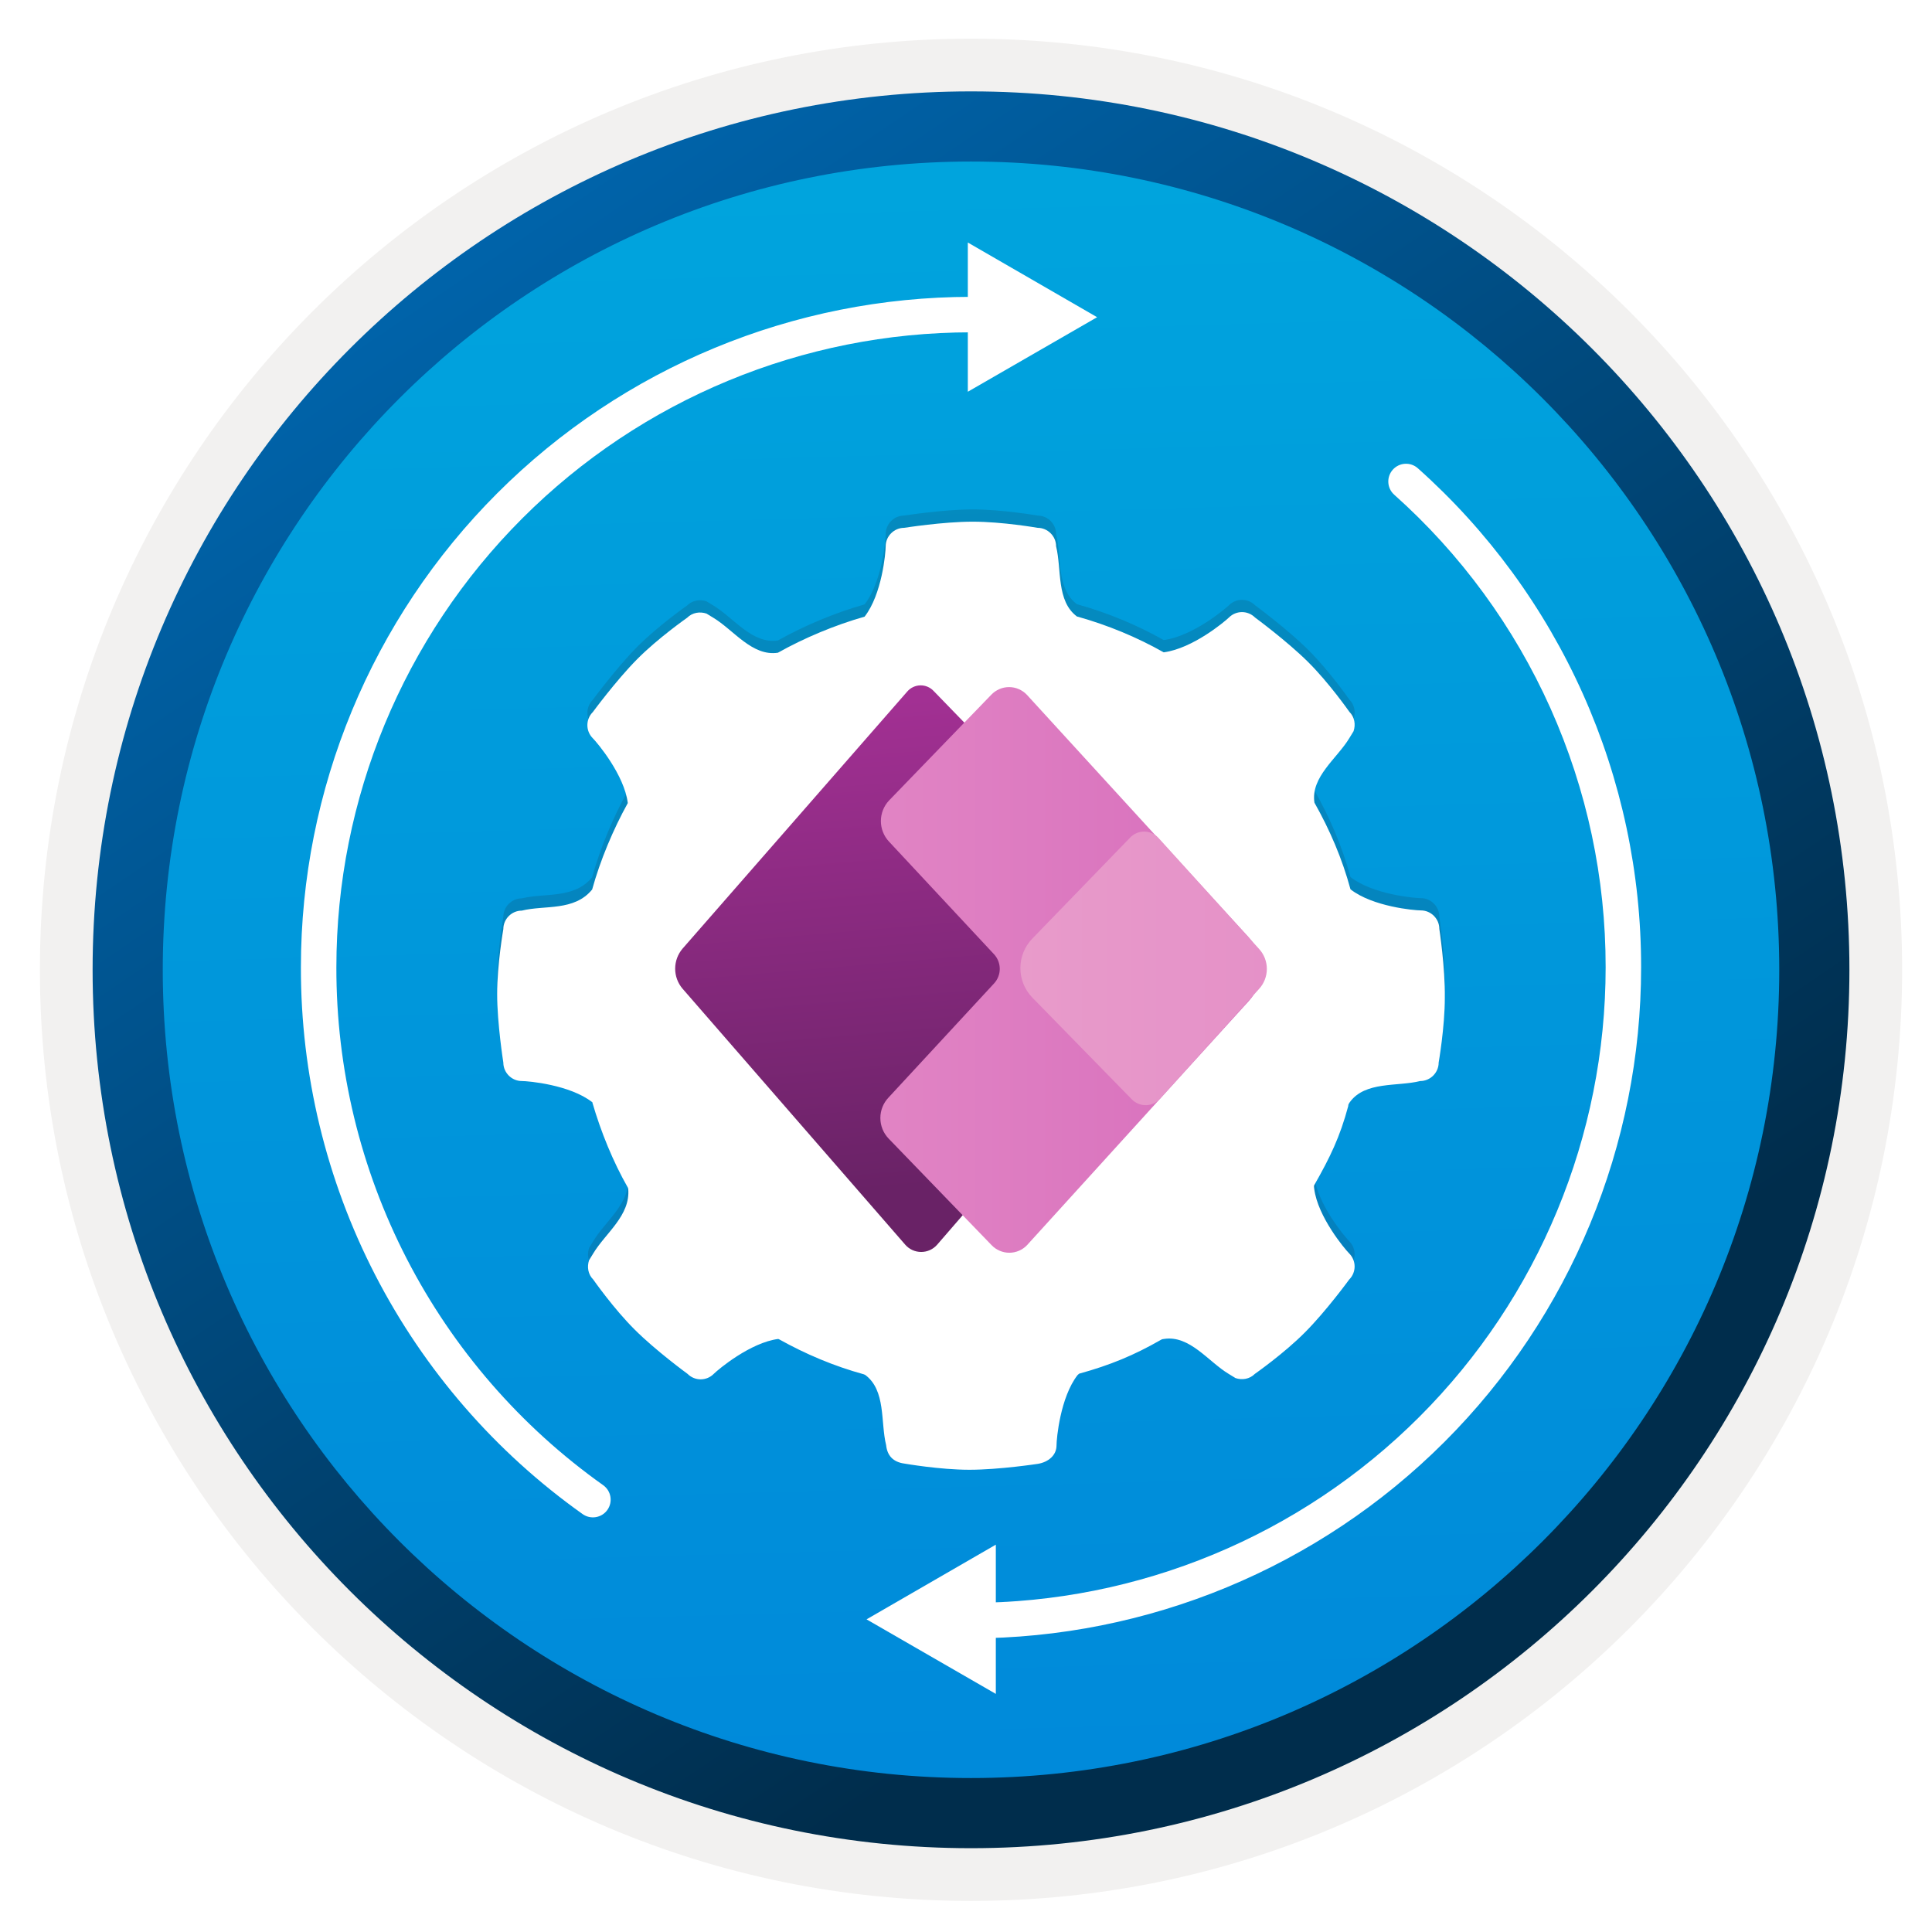
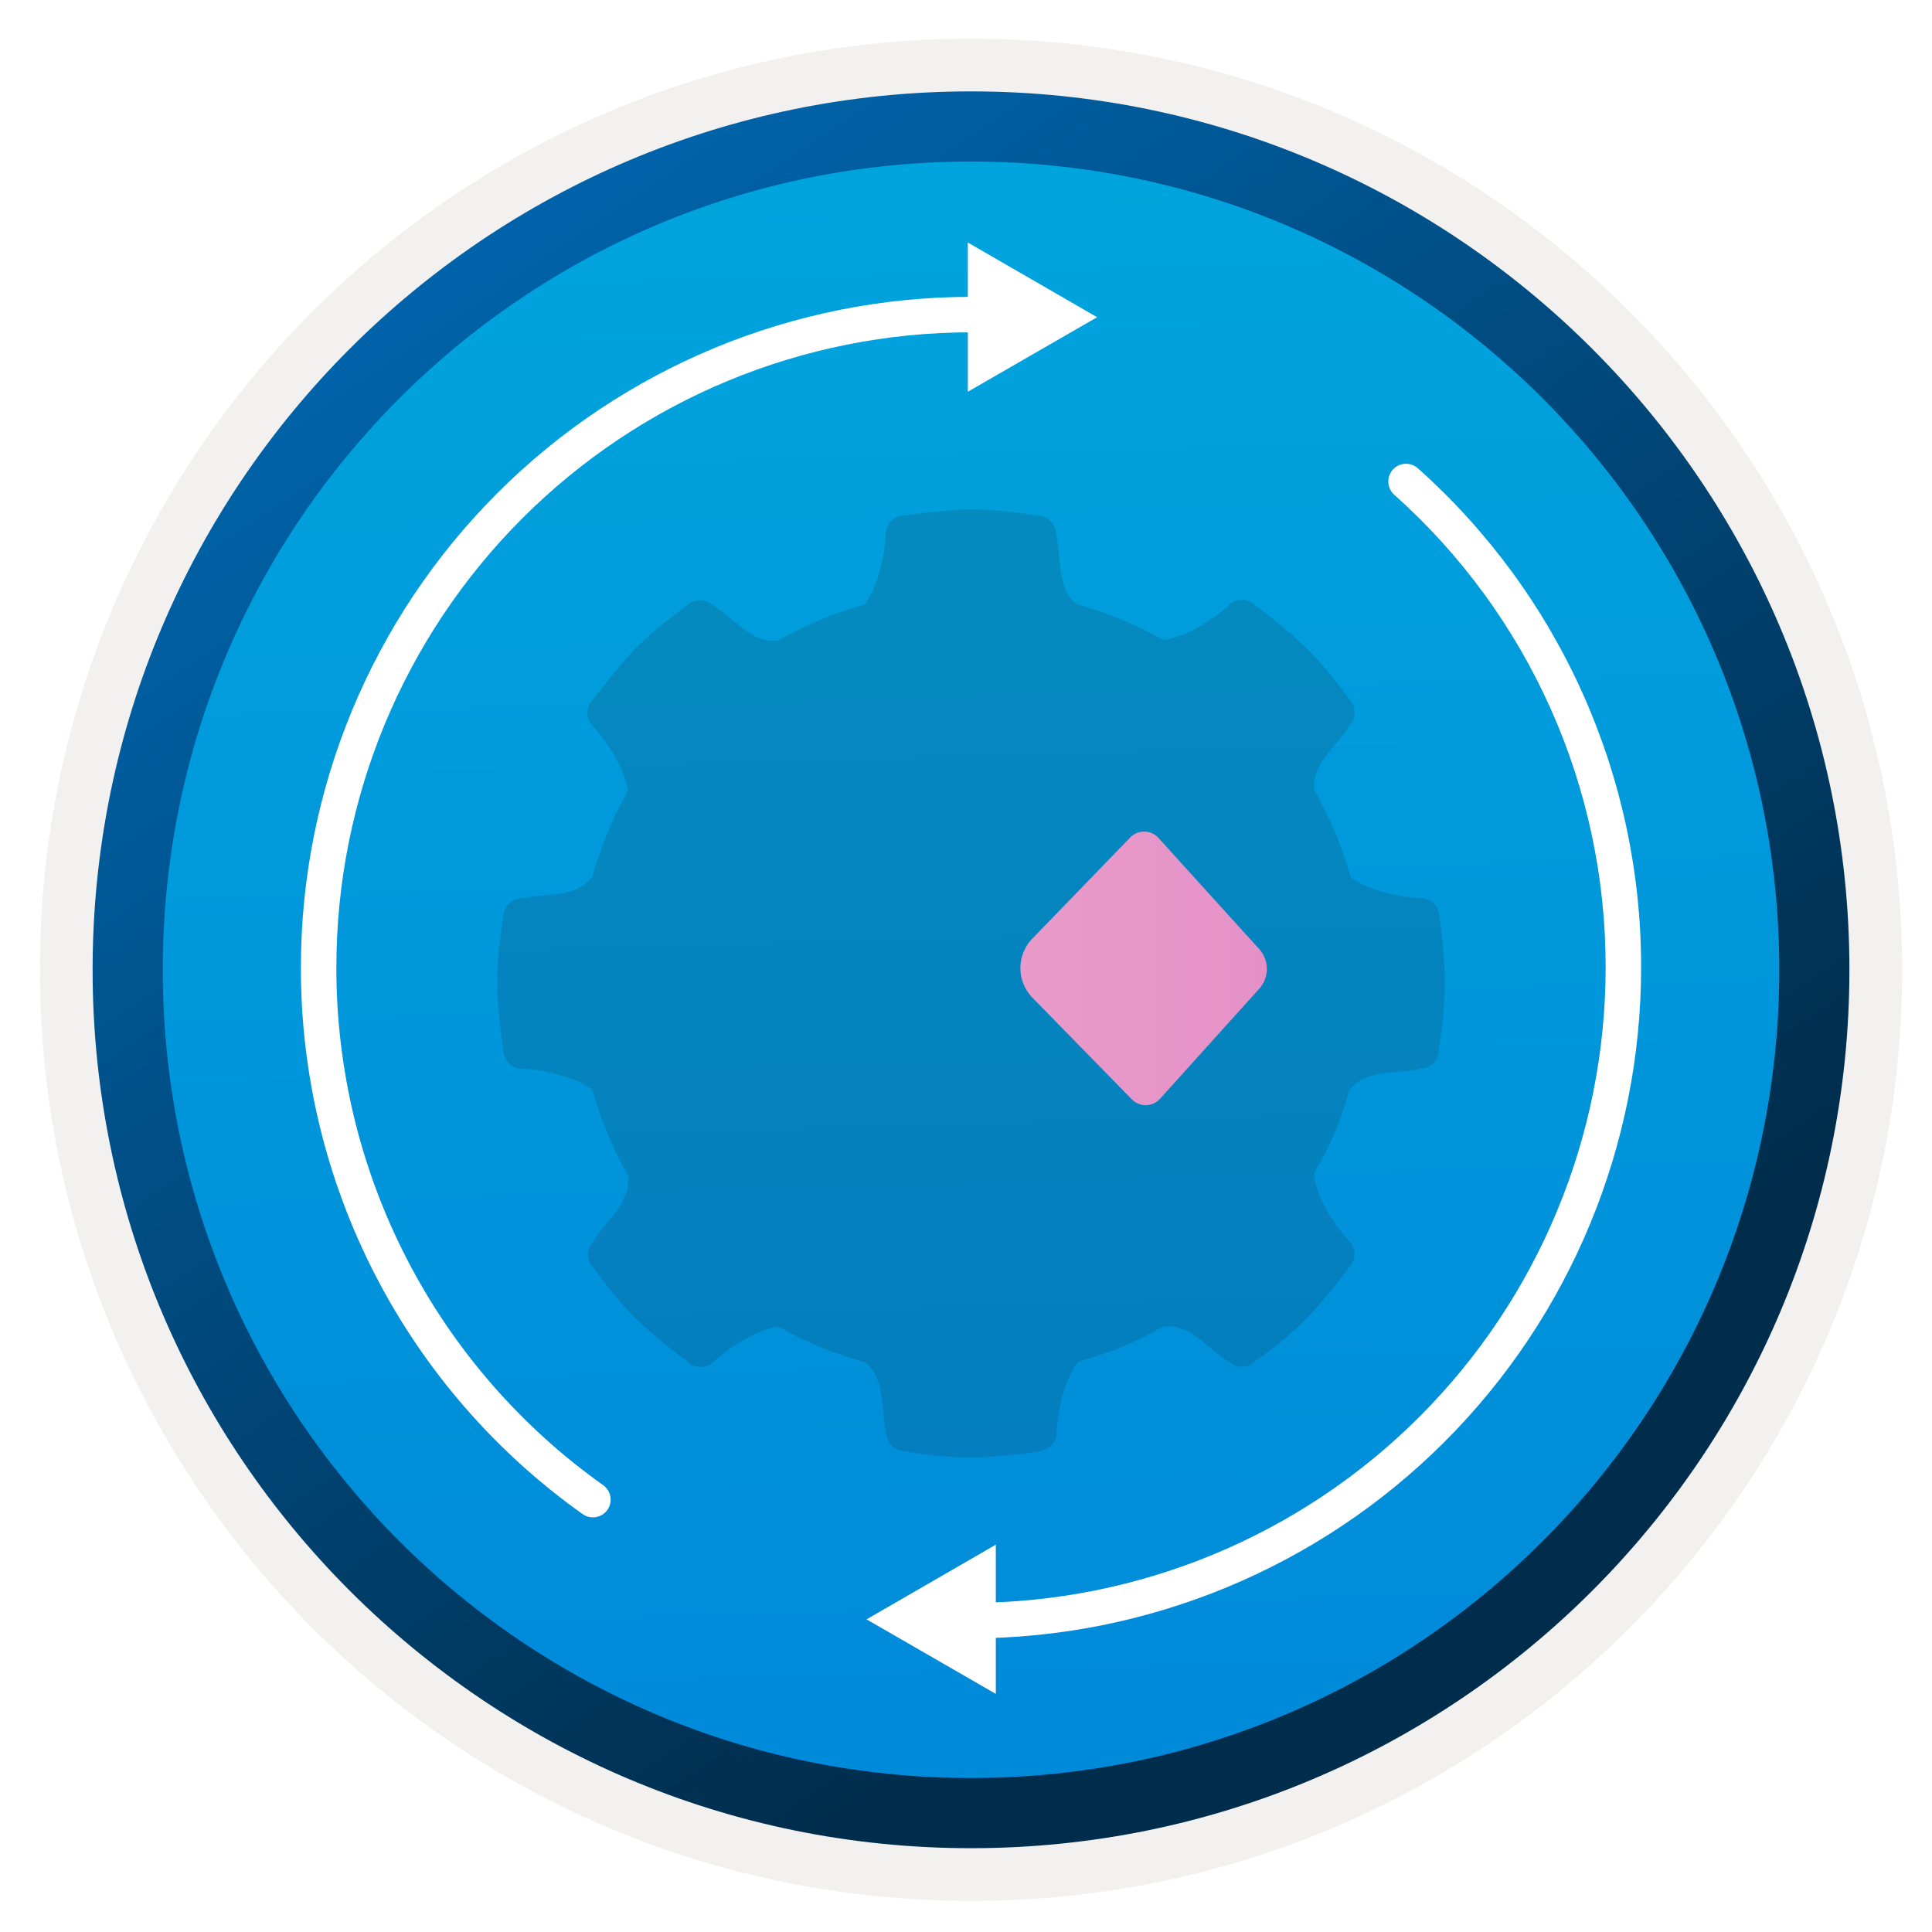
<svg xmlns="http://www.w3.org/2000/svg" width="103" height="103" viewBox="0 0 103 103" fill="none">
  <path d="M51.767 98.512C25.917 98.512 4.957 77.562 4.957 51.702C4.957 25.842 25.917 4.892 51.767 4.892C77.617 4.892 98.577 25.852 98.577 51.702C98.577 77.552 77.617 98.512 51.767 98.512Z" fill="url(#paint0_linear_810_21766)" />
  <path fill-rule="evenodd" clip-rule="evenodd" d="M97.667 51.703C97.667 77.052 77.117 97.603 51.767 97.603C26.417 97.603 5.867 77.052 5.867 51.703C5.867 26.352 26.417 5.803 51.767 5.803C77.117 5.803 97.667 26.352 97.667 51.703ZM51.767 2.062C79.187 2.062 101.407 24.282 101.407 51.703C101.407 79.123 79.177 101.343 51.767 101.343C24.347 101.343 2.127 79.112 2.127 51.703C2.127 24.282 24.347 2.062 51.767 2.062Z" fill="#F2F1F0" />
  <path fill-rule="evenodd" clip-rule="evenodd" d="M94.857 51.702C94.857 75.502 75.567 94.792 51.767 94.792C27.967 94.792 8.677 75.502 8.677 51.702C8.677 27.902 27.967 8.612 51.767 8.612C75.567 8.612 94.857 27.902 94.857 51.702ZM51.767 4.872C77.627 4.872 98.597 25.842 98.597 51.702C98.597 77.562 77.627 98.532 51.767 98.532C25.907 98.532 4.937 77.562 4.937 51.702C4.937 25.842 25.897 4.872 51.767 4.872Z" fill="url(#paint1_linear_810_21766)" />
  <path opacity="0.15" d="M76.734 48.867C76.734 48.328 76.289 47.882 75.749 47.882C75.398 47.882 73.182 47.683 71.998 46.757C71.998 46.757 72.01 46.745 71.998 46.757C71.553 45.116 70.897 43.592 70.076 42.139C69.865 40.767 71.295 39.771 71.94 38.692C72.057 38.505 72.116 38.399 72.162 38.329C72.28 37.977 72.221 37.579 71.94 37.297C71.94 37.297 70.85 35.738 69.724 34.625C68.599 33.511 66.911 32.269 66.911 32.269C66.524 31.882 65.903 31.882 65.516 32.269C65.258 32.515 63.582 33.91 62.058 34.121C62.035 34.121 62.035 34.121 62.035 34.121C60.628 33.324 59.046 32.667 57.451 32.222H57.428C56.303 31.401 56.607 29.69 56.303 28.471C56.303 27.931 55.857 27.486 55.318 27.486C55.318 27.486 53.443 27.158 51.86 27.158C50.278 27.158 48.203 27.486 48.203 27.486C47.664 27.486 47.218 27.931 47.218 28.471C47.218 28.822 47.019 31.038 46.093 32.222C44.522 32.667 42.869 33.359 41.474 34.144C40.103 34.355 39.106 32.925 38.028 32.28C37.84 32.163 37.735 32.105 37.665 32.058C37.313 31.94 36.914 31.999 36.633 32.28C36.633 32.28 35.074 33.37 33.961 34.496C32.847 35.621 31.604 37.309 31.604 37.309C31.218 37.696 31.218 38.317 31.604 38.704C31.851 38.95 33.281 40.662 33.468 42.15V42.162C32.695 43.557 32.003 45.198 31.569 46.769C31.569 46.769 31.593 46.745 31.569 46.769C30.608 47.941 29.037 47.589 27.818 47.894C27.279 47.894 26.834 48.34 26.834 48.879C26.834 48.879 26.505 50.754 26.505 52.337C26.505 53.919 26.834 55.994 26.834 55.994C26.834 56.533 27.279 56.979 27.818 56.979C28.17 56.979 30.385 57.178 31.569 58.104C31.593 58.092 31.581 58.127 31.581 58.127C32.038 59.698 32.683 61.281 33.48 62.675C33.468 62.699 33.48 62.675 33.492 62.722C33.621 64.152 32.273 65.09 31.628 66.169C31.511 66.356 31.452 66.462 31.405 66.532C31.288 66.884 31.346 67.282 31.628 67.564C31.628 67.564 32.718 69.123 33.843 70.236C34.969 71.361 36.657 72.592 36.657 72.592C37.043 72.979 37.665 72.979 38.051 72.592C38.298 72.346 40.009 70.916 41.498 70.728C41.498 70.728 41.486 70.74 41.521 70.74C42.951 71.537 44.44 72.17 46.058 72.616C46.069 72.627 46.116 72.639 46.116 72.639C47.242 73.46 46.937 75.171 47.242 76.39C47.3 76.941 47.605 77.293 48.226 77.375C48.226 77.375 50.102 77.703 51.684 77.703C53.267 77.703 55.342 77.386 55.342 77.386C55.881 77.293 56.326 76.941 56.326 76.402C56.326 76.05 56.525 73.835 57.451 72.651C57.451 72.651 57.487 72.616 57.533 72.581C59.186 72.123 60.441 71.608 61.894 70.775C61.964 70.752 61.882 70.752 62.058 70.728C63.43 70.517 64.426 71.948 65.504 72.592C65.692 72.71 65.797 72.768 65.868 72.815C66.219 72.932 66.618 72.874 66.899 72.592C66.899 72.592 68.458 71.502 69.572 70.377C70.697 69.251 71.928 67.564 71.928 67.564C72.315 67.177 72.315 66.555 71.928 66.169C71.682 65.922 70.252 64.211 70.064 62.722C70.041 62.57 70.052 62.547 70.076 62.511C70.908 61.046 71.436 59.968 71.881 58.303C71.881 58.303 71.858 58.245 71.963 58.104C72.784 56.979 74.495 57.283 75.714 56.979C76.254 56.979 76.699 56.533 76.699 55.994C76.699 55.994 77.027 54.118 77.027 52.536C77.051 50.93 76.734 48.867 76.734 48.867Z" fill="#1F1D20" />
  <g filter="url(#filter0_d_810_21766)">
-     <path d="M76.734 47.521C76.734 46.982 76.289 46.536 75.749 46.536C75.398 46.536 73.182 46.337 71.998 45.411C71.998 45.411 72.01 45.399 71.998 45.411C71.553 43.77 70.897 42.246 70.076 40.792C69.865 39.421 71.295 38.425 71.94 37.346C72.057 37.159 72.116 37.053 72.162 36.983C72.28 36.631 72.221 36.233 71.94 35.951C71.94 35.951 70.85 34.392 69.724 33.279C68.599 32.165 66.911 30.923 66.911 30.923C66.524 30.536 65.903 30.536 65.516 30.923C65.258 31.169 63.582 32.564 62.058 32.775C62.035 32.775 62.035 32.775 62.035 32.775C60.628 31.977 59.046 31.321 57.451 30.876H57.428C56.303 30.055 56.607 28.344 56.303 27.125C56.303 26.585 55.857 26.14 55.318 26.14C55.318 26.14 53.443 25.812 51.86 25.812C50.278 25.812 48.203 26.14 48.203 26.14C47.664 26.14 47.218 26.585 47.218 27.125C47.218 27.476 47.019 29.692 46.093 30.876C44.522 31.321 42.869 32.013 41.474 32.798C40.103 33.009 39.106 31.579 38.028 30.934C37.84 30.817 37.735 30.758 37.665 30.712C37.313 30.594 36.914 30.653 36.633 30.934C36.633 30.934 35.074 32.024 33.961 33.15C32.847 34.275 31.604 35.963 31.604 35.963C31.218 36.35 31.218 36.971 31.604 37.358C31.851 37.604 33.281 39.316 33.468 40.804V40.816C32.695 42.211 32.003 43.852 31.569 45.423C31.569 45.423 31.593 45.399 31.569 45.423C30.608 46.595 29.037 46.243 27.818 46.548C27.279 46.548 26.834 46.993 26.834 47.533C26.834 47.533 26.505 49.408 26.505 50.991C26.505 52.573 26.834 54.648 26.834 54.648C26.834 55.187 27.279 55.633 27.818 55.633C28.17 55.633 30.385 55.832 31.569 56.758C31.593 56.746 31.581 56.781 31.581 56.781C32.038 58.352 32.683 59.934 33.48 61.329C33.468 61.353 33.48 61.329 33.492 61.376C33.621 62.806 32.273 63.744 31.628 64.823C31.511 65.01 31.452 65.116 31.405 65.186C31.288 65.538 31.346 65.936 31.628 66.217C31.628 66.217 32.718 67.776 33.843 68.89C34.969 70.015 36.657 71.246 36.657 71.246C37.043 71.633 37.665 71.633 38.051 71.246C38.298 71 40.009 69.57 41.498 69.382C41.498 69.382 41.486 69.394 41.521 69.394C42.951 70.191 44.44 70.824 46.058 71.27C46.069 71.281 46.116 71.293 46.116 71.293C47.242 72.114 46.937 73.825 47.242 75.044C47.3 75.595 47.605 75.947 48.226 76.029C48.226 76.029 50.102 76.357 51.684 76.357C53.267 76.357 55.342 76.04 55.342 76.04C55.881 75.947 56.326 75.595 56.326 75.056C56.326 74.704 56.525 72.489 57.451 71.305C57.451 71.305 57.487 71.27 57.533 71.234C59.186 70.777 60.441 70.261 61.894 69.429C61.964 69.406 61.882 69.406 62.058 69.382C63.43 69.171 64.426 70.602 65.504 71.246C65.692 71.363 65.797 71.422 65.868 71.469C66.219 71.586 66.618 71.528 66.899 71.246C66.899 71.246 68.458 70.156 69.572 69.031C70.697 67.905 71.928 66.217 71.928 66.217C72.315 65.831 72.315 65.209 71.928 64.823C71.682 64.576 70.252 62.865 70.064 61.376C70.041 61.224 70.052 61.2 70.076 61.165C70.908 59.7 71.436 58.622 71.881 56.957C71.881 56.957 71.858 56.898 71.963 56.758C72.784 55.633 74.495 55.937 75.714 55.633C76.254 55.633 76.699 55.187 76.699 54.648C76.699 54.648 77.027 52.772 77.027 51.19C77.051 49.596 76.734 47.521 76.734 47.521Z" fill="white" />
-   </g>
+     </g>
  <g filter="url(#filter1_d_810_21766)">
-     <path d="M52.602 38.753L49.767 35.83C49.676 35.735 49.566 35.66 49.445 35.61C49.324 35.56 49.194 35.535 49.063 35.539C48.931 35.542 48.803 35.572 48.684 35.628C48.565 35.684 48.459 35.763 48.373 35.862L36.388 49.575C36.134 49.873 35.995 50.252 35.995 50.643C35.995 51.034 36.134 51.412 36.388 51.709L48.264 65.362C48.37 65.483 48.5 65.579 48.646 65.645C48.792 65.711 48.951 65.745 49.111 65.745C49.271 65.745 49.43 65.711 49.576 65.645C49.722 65.579 49.852 65.483 49.959 65.362L53.502 61.27L53.891 40.201L52.602 38.753Z" fill="url(#paint2_linear_810_21766)" />
-     <path d="M66.557 48.955L54.742 36.037C54.62 35.909 54.473 35.807 54.31 35.737C54.148 35.667 53.973 35.631 53.796 35.631C53.619 35.631 53.443 35.667 53.281 35.737C53.118 35.807 52.971 35.909 52.849 36.037L47.397 41.676C47.118 41.973 46.962 42.365 46.962 42.773C46.962 43.181 47.118 43.573 47.397 43.87L52.992 49.871C53.19 50.083 53.3 50.363 53.3 50.653C53.3 50.943 53.19 51.222 52.992 51.434L47.375 57.507C47.092 57.802 46.934 58.195 46.934 58.604C46.934 59.013 47.092 59.406 47.375 59.701L52.86 65.378C52.982 65.507 53.129 65.61 53.293 65.68C53.456 65.751 53.632 65.787 53.809 65.787C53.987 65.787 54.163 65.751 54.326 65.68C54.489 65.61 54.636 65.507 54.758 65.378L66.579 52.367C67.004 51.899 67.238 51.289 67.234 50.657C67.23 50.025 66.988 49.417 66.557 48.955V48.955Z" fill="url(#paint3_linear_810_21766)" />
    <path d="M67.117 51.731L61.845 57.578C61.751 57.683 61.636 57.767 61.508 57.826C61.38 57.885 61.242 57.917 61.101 57.92C60.96 57.923 60.82 57.897 60.69 57.844C60.559 57.791 60.441 57.712 60.342 57.611L55.043 52.191C54.63 51.769 54.399 51.202 54.399 50.612C54.399 50.021 54.63 49.454 55.043 49.032L60.243 43.662C60.34 43.558 60.457 43.476 60.586 43.419C60.716 43.363 60.856 43.334 60.998 43.334C61.139 43.334 61.279 43.363 61.409 43.419C61.539 43.476 61.655 43.558 61.752 43.662L67.127 49.592C67.394 49.885 67.541 50.267 67.539 50.663C67.537 51.06 67.386 51.441 67.117 51.731V51.731Z" fill="url(#paint4_linear_810_21766)" />
  </g>
  <path fill-rule="evenodd" clip-rule="evenodd" d="M51.784 17.717C42.806 17.717 34.196 21.283 27.848 27.632C21.5 33.98 17.933 42.59 17.933 51.568L17.933 51.57C17.923 56.974 19.209 62.302 21.684 67.106C24.159 71.91 27.751 76.05 32.157 79.179C32.583 79.482 32.683 80.072 32.381 80.498C32.078 80.923 31.488 81.023 31.062 80.721C26.409 77.417 22.617 73.045 20.003 67.972C17.39 62.899 16.031 57.273 16.042 51.567C16.042 42.088 19.808 32.997 26.511 26.294C33.214 19.591 42.305 15.826 51.784 15.826C52.306 15.826 52.73 16.249 52.73 16.771C52.73 17.294 52.306 17.717 51.784 17.717Z" fill="white" />
  <path fill-rule="evenodd" clip-rule="evenodd" d="M74.254 25.04C74.601 24.651 75.199 24.616 75.589 24.964C79.338 28.308 82.336 32.407 84.388 36.993C86.439 41.578 87.497 46.546 87.492 51.57C87.492 61.058 83.723 70.158 77.013 76.867C70.304 83.576 61.204 87.346 51.715 87.346C51.193 87.346 50.77 86.922 50.77 86.4C50.77 85.878 51.193 85.454 51.715 85.454C60.703 85.454 69.322 81.885 75.676 75.53C82.031 69.175 85.601 60.556 85.601 51.569L85.601 51.568C85.606 46.811 84.604 42.107 82.662 37.765C80.719 33.423 77.88 29.542 74.33 26.375C73.94 26.028 73.906 25.43 74.254 25.04Z" fill="white" />
  <path d="M51.597 12.929L58.49 16.911L51.597 20.885V12.929Z" fill="white" />
  <path d="M53.09 82.35L46.198 86.332L53.09 90.306V82.35Z" fill="white" />
  <defs>
    <filter id="filter0_d_810_21766" x="22.505" y="23.812" width="58.523" height="58.545" filterUnits="userSpaceOnUse" color-interpolation-filters="sRGB">
      <feFlood flood-opacity="0" result="BackgroundImageFix" />
      <feColorMatrix in="SourceAlpha" type="matrix" values="0 0 0 0 0 0 0 0 0 0 0 0 0 0 0 0 0 0 127 0" result="hardAlpha" />
      <feOffset dy="2" />
      <feGaussianBlur stdDeviation="2" />
      <feComposite in2="hardAlpha" operator="out" />
      <feColorMatrix type="matrix" values="0 0 0 0 0 0 0 0 0 0 0 0 0 0 0 0 0 0 0.25 0" />
      <feBlend mode="normal" in2="BackgroundImageFix" result="effect1_dropShadow_810_21766" />
      <feBlend mode="normal" in="SourceGraphic" in2="effect1_dropShadow_810_21766" result="shape" />
    </filter>
    <filter id="filter1_d_810_21766" x="31.995" y="32.538" width="39.544" height="38.249" filterUnits="userSpaceOnUse" color-interpolation-filters="sRGB">
      <feFlood flood-opacity="0" result="BackgroundImageFix" />
      <feColorMatrix in="SourceAlpha" type="matrix" values="0 0 0 0 0 0 0 0 0 0 0 0 0 0 0 0 0 0 127 0" result="hardAlpha" />
      <feOffset dy="1" />
      <feGaussianBlur stdDeviation="2" />
      <feComposite in2="hardAlpha" operator="out" />
      <feColorMatrix type="matrix" values="0 0 0 0 0 0 0 0 0 0 0 0 0 0 0 0 0 0 0.25 0" />
      <feBlend mode="normal" in2="BackgroundImageFix" result="effect1_dropShadow_810_21766" />
      <feBlend mode="normal" in="SourceGraphic" in2="effect1_dropShadow_810_21766" result="shape" />
    </filter>
    <linearGradient id="paint0_linear_810_21766" x1="49.993" y1="-13.087" x2="53.975" y2="132.683" gradientUnits="userSpaceOnUse">
      <stop stop-color="#00ABDE" />
      <stop offset="1" stop-color="#007ED8" />
    </linearGradient>
    <linearGradient id="paint1_linear_810_21766" x1="3.197" y1="-19.92" x2="98.725" y2="120.961" gradientUnits="userSpaceOnUse">
      <stop stop-color="#007ED8" />
      <stop offset="0.707" stop-color="#002D4C" />
    </linearGradient>
    <linearGradient id="paint2_linear_810_21766" x1="44.188" y1="36.663" x2="46.388" y2="62.493" gradientUnits="userSpaceOnUse">
      <stop stop-color="#A23093" />
      <stop offset="1" stop-color="#692266" />
    </linearGradient>
    <linearGradient id="paint3_linear_810_21766" x1="46.925" y1="50.694" x2="67.216" y2="50.694" gradientUnits="userSpaceOnUse">
      <stop stop-color="#E184C4" />
      <stop offset="1" stop-color="#D76EBC" />
    </linearGradient>
    <linearGradient id="paint4_linear_810_21766" x1="54.396" y1="50.634" x2="67.522" y2="50.634" gradientUnits="userSpaceOnUse">
      <stop stop-color="#E89BCA" />
      <stop offset="1" stop-color="#E591C8" />
    </linearGradient>
  </defs>
</svg>